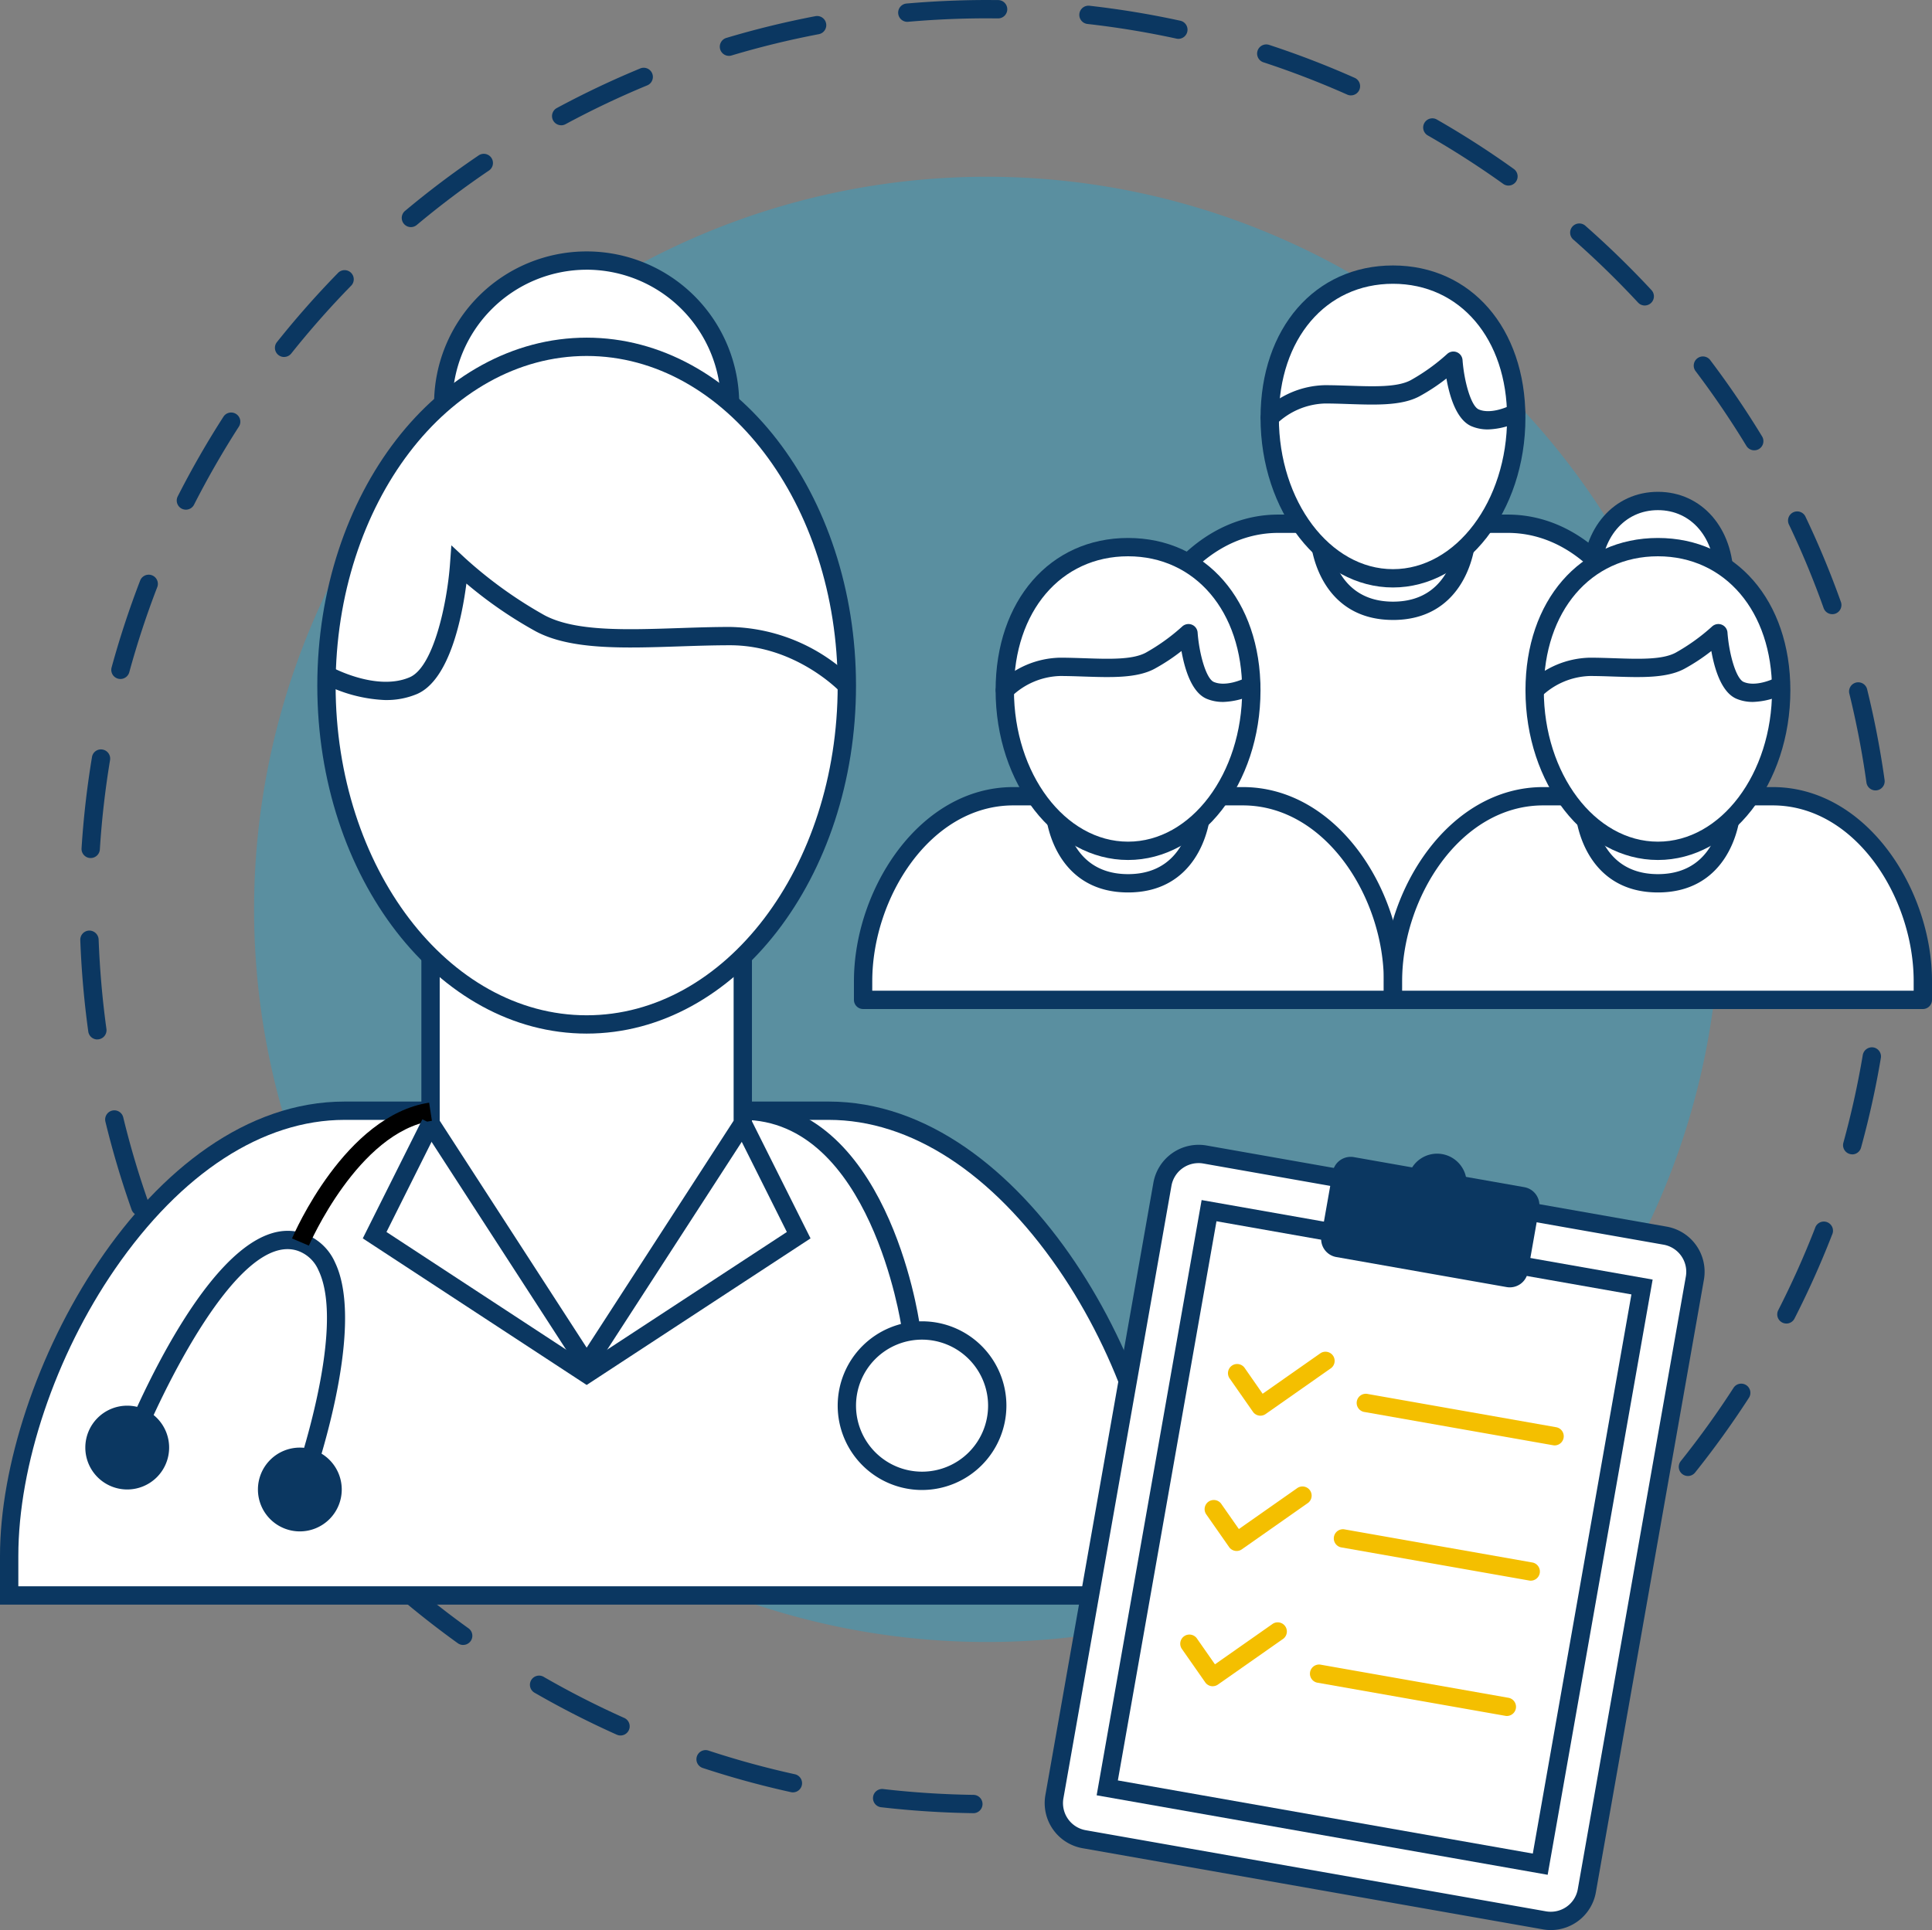
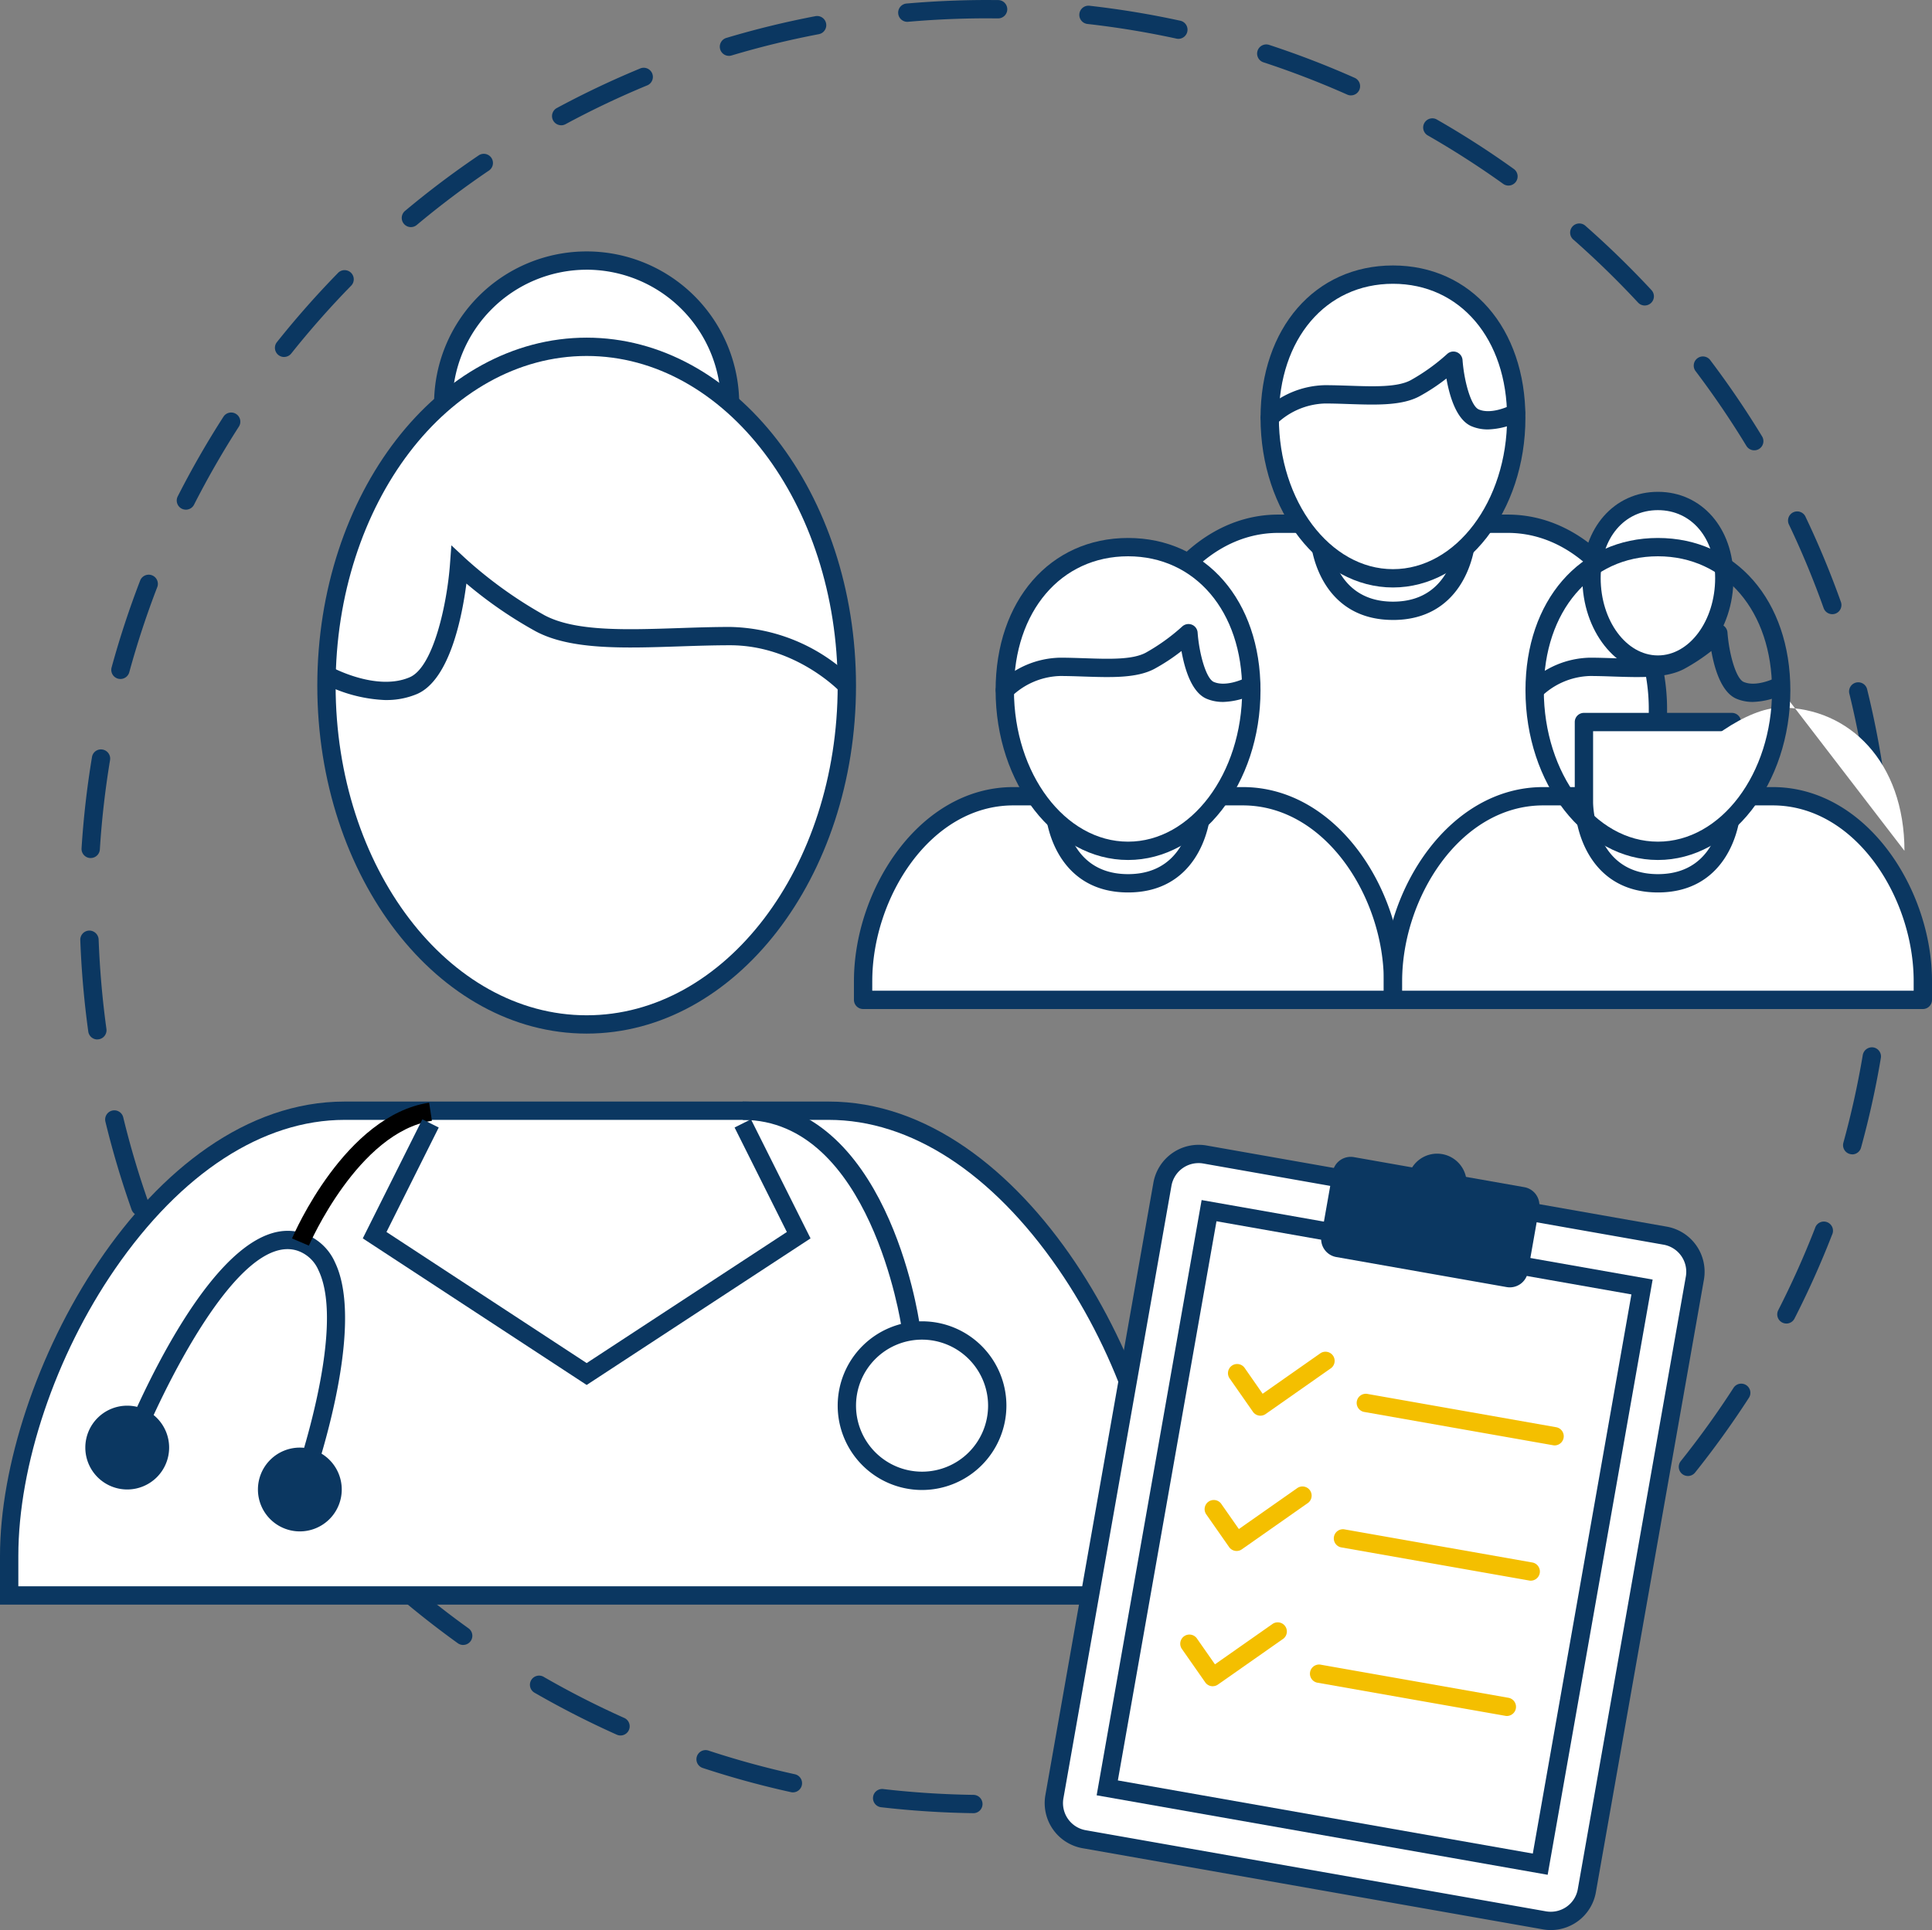
<svg xmlns="http://www.w3.org/2000/svg" width="295.058" height="294.832" viewBox="0 0 295.058 294.832">
  <rect x="0" y="0" width="295.058" height="294.832" fill="#808080" stroke="none" />
  <g id="Group_878" data-name="Group 878" transform="translate(-911.365 -620)">
-     <path id="Path_989" data-name="Path 989" d="M237.7,121.555A111.914,111.914,0,1,1,125.782,9.641,111.915,111.915,0,0,1,237.7,121.555" transform="translate(936.298 637.359)" fill="rgba(0,176,233,0.3)" />
    <path id="Path_990" data-name="Path 990" d="M140.763,276.976h-.017a139.781,139.781,0,0,1-13.995-.9,1.4,1.4,0,1,1,.322-2.778,137.356,137.356,0,0,0,13.709.881,1.4,1.4,0,0,1-.02,2.8m13.869-.5a1.4,1.4,0,0,1-.118-2.792,136.074,136.074,0,0,0,13.614-1.863,1.4,1.4,0,1,1,.518,2.75,139.162,139.162,0,0,1-13.891,1.9c-.039,0-.081.006-.123.006m-41.408-2.68a1.39,1.39,0,0,1-.3-.034A137.523,137.523,0,0,1,99.4,270.057a1.4,1.4,0,0,1,.876-2.658,135.263,135.263,0,0,0,13.251,3.634,1.4,1.4,0,0,1-.3,2.764m68.651-2.465a1.4,1.4,0,0,1-.4-2.739,135.842,135.842,0,0,0,12.957-4.574,1.4,1.4,0,0,1,1.066,2.588,139.155,139.155,0,0,1-13.225,4.67,1.4,1.4,0,0,1-.4.056M86.89,265.107a1.387,1.387,0,0,1-.571-.12,137.891,137.891,0,0,1-12.492-6.371,1.4,1.4,0,1,1,1.393-2.423,135.624,135.624,0,0,0,12.243,6.239,1.4,1.4,0,0,1-.574,2.675m120.629-4.325a1.4,1.4,0,0,1-.663-2.633,136.948,136.948,0,0,0,11.762-7.1,1.4,1.4,0,1,1,1.561,2.319,139.773,139.773,0,0,1-12,7.244,1.371,1.371,0,0,1-.66.168m-144.663-9.5a1.406,1.406,0,0,1-.817-.263,140.157,140.157,0,0,1-10.959-8.749,1.4,1.4,0,1,1,1.852-2.1,135.7,135.7,0,0,0,10.741,8.57,1.4,1.4,0,0,1-.817,2.538m167.642-6.01a1.4,1.4,0,0,1-.9-2.476,136.427,136.427,0,0,0,10.1-9.317,1.4,1.4,0,0,1,2,1.958c-3.259,3.327-6.729,6.527-10.3,9.51a1.4,1.4,0,0,1-.9.325M42.08,232.918a1.386,1.386,0,0,1-1.027-.45,139.092,139.092,0,0,1-8.989-10.761,1.4,1.4,0,0,1,2.235-1.684,137.032,137.032,0,0,0,8.808,10.548,1.4,1.4,0,0,1-1.027,2.347M249.9,225.47a1.4,1.4,0,0,1-1.091-2.272c2.848-3.564,5.551-7.316,8.03-11.152a1.4,1.4,0,1,1,2.35,1.519c-2.532,3.914-5.288,7.742-8.195,11.379a1.4,1.4,0,0,1-1.094.526M25.4,210.768a1.4,1.4,0,0,1-1.2-.674,138.2,138.2,0,0,1-6.639-12.35,1.4,1.4,0,0,1,2.529-1.2,136.22,136.22,0,0,0,6.505,12.1,1.4,1.4,0,0,1-1.2,2.124m239.544-8.589a1.4,1.4,0,0,1-1.245-2.034,136.826,136.826,0,0,0,5.621-12.54,1.4,1.4,0,1,1,2.6,1.013,138.319,138.319,0,0,1-5.736,12.8,1.393,1.393,0,0,1-1.245.764M13.539,185.716a1.4,1.4,0,0,1-1.321-.932,138.6,138.6,0,0,1-4-13.441,1.4,1.4,0,0,1,2.722-.66,134.739,134.739,0,0,0,3.917,13.167,1.4,1.4,0,0,1-.851,1.785,1.454,1.454,0,0,1-.467.081m261.451-9.384a1.328,1.328,0,0,1-.372-.053,1.4,1.4,0,0,1-.976-1.718,135.123,135.123,0,0,0,2.966-13.418A1.427,1.427,0,0,1,278.219,160a1.4,1.4,0,0,1,1.147,1.612,137.38,137.38,0,0,1-3.027,13.7,1.4,1.4,0,0,1-1.349,1.03m-268-17.557A1.4,1.4,0,0,1,5.6,157.567c-.635-4.588-1.044-9.286-1.22-13.964a1.4,1.4,0,0,1,1.349-1.449A1.426,1.426,0,0,1,7.182,143.5c.171,4.586.571,9.188,1.192,13.687a1.4,1.4,0,0,1-1.195,1.575,1.122,1.122,0,0,1-.193.014m272.606-9.787c-.031,0-.062,0-.092,0a1.4,1.4,0,0,1-1.307-1.488c.193-2.946.291-5.945.291-8.911,0-1.6-.028-3.212-.084-4.826l-.017-.529a1.4,1.4,0,0,1,1.332-1.46,1.361,1.361,0,0,1,1.461,1.335l.022.562c.056,1.642.084,3.285.084,4.919,0,3.027-.1,6.085-.294,9.1a1.4,1.4,0,0,1-1.4,1.307M5.971,131.071l-.09,0a1.4,1.4,0,0,1-1.307-1.486,138.474,138.474,0,0,1,1.592-13.928A1.381,1.381,0,0,1,7.776,114.5a1.4,1.4,0,0,1,1.15,1.612,136.889,136.889,0,0,0-1.558,13.648,1.4,1.4,0,0,1-1.4,1.309m272.578-10.327a1.4,1.4,0,0,1-1.382-1.206,136.912,136.912,0,0,0-2.588-13.491,1.4,1.4,0,1,1,2.714-.666,138.353,138.353,0,0,1,2.647,13.771,1.4,1.4,0,0,1-1.192,1.578,1.581,1.581,0,0,1-.2.014M10.515,103.719a1.394,1.394,0,0,1-1.351-1.765A139.1,139.1,0,0,1,13.545,88.63a1.4,1.4,0,0,1,2.61,1.007,135.52,135.52,0,0,0-4.292,13.052,1.4,1.4,0,0,1-1.349,1.03m261.431-9.9a1.4,1.4,0,0,1-1.318-.929A135.439,135.439,0,0,0,265.365,80.2a1.4,1.4,0,1,1,2.524-1.2,137.186,137.186,0,0,1,5.375,12.954,1.4,1.4,0,0,1-.848,1.788,1.453,1.453,0,0,1-.47.078M20.509,77.856a1.44,1.44,0,0,1-.635-.151,1.4,1.4,0,0,1-.61-1.883,138.966,138.966,0,0,1,6.978-12.162A1.4,1.4,0,0,1,28.6,65.173a137.093,137.093,0,0,0-6.844,11.916,1.393,1.393,0,0,1-1.245.767m239.518-9.068a1.4,1.4,0,0,1-1.195-.671,137.036,137.036,0,0,0-7.716-11.365,1.4,1.4,0,1,1,2.23-1.687,139.669,139.669,0,0,1,7.879,11.6,1.4,1.4,0,0,1-.47,1.922,1.378,1.378,0,0,1-.727.2M35.505,54.533a1.4,1.4,0,0,1-1.094-2.272,140,140,0,0,1,9.278-10.514,1.4,1.4,0,1,1,2,1.953A137.256,137.256,0,0,0,36.6,54a1.406,1.406,0,0,1-1.1.529m207.808-7.862a1.392,1.392,0,0,1-1.024-.448c-3.108-3.346-6.418-6.572-9.843-9.588a1.4,1.4,0,1,1,1.847-2.1c3.495,3.078,6.874,6.368,10.044,9.781a1.4,1.4,0,0,1-1.024,2.353M54.875,34.691a1.4,1.4,0,0,1-.9-2.473,138.7,138.7,0,0,1,11.194-8.444,1.4,1.4,0,1,1,1.567,2.317,136.332,136.332,0,0,0-10.965,8.273,1.4,1.4,0,0,1-.9.327M222.5,28.348a1.377,1.377,0,0,1-.814-.263,136.131,136.131,0,0,0-11.561-7.423,1.4,1.4,0,0,1,1.388-2.429,137.292,137.292,0,0,1,11.8,7.579,1.4,1.4,0,0,1-.814,2.535M77.82,19.134a1.4,1.4,0,0,1-.663-2.63A137.865,137.865,0,0,1,89.82,10.489a1.4,1.4,0,1,1,1.072,2.582,135.209,135.209,0,0,0-12.406,5.9,1.4,1.4,0,0,1-.666.168m120.621-4.566a1.4,1.4,0,0,1-.568-.12A135.66,135.66,0,0,0,185.05,9.51a1.4,1.4,0,0,1,.87-2.661,138.122,138.122,0,0,1,13.088,5.042,1.4,1.4,0,0,1-.568,2.678m-95-6.035a1.4,1.4,0,0,1-.4-2.739A137.7,137.7,0,0,1,116.66,2.468a1.4,1.4,0,0,1,.526,2.75A134.446,134.446,0,0,0,103.84,8.475a1.443,1.443,0,0,1-.4.059m68.645-2.6a1.383,1.383,0,0,1-.3-.034,135.145,135.145,0,0,0-13.55-2.235,1.4,1.4,0,1,1,.316-2.781,137.657,137.657,0,0,1,13.83,2.283,1.4,1.4,0,0,1-.3,2.767m-41.419-2.6a1.4,1.4,0,0,1-.12-2.792c2.448-.215,4.944-.367,7.409-.453Q140.422,0,142.875,0l1.684.011a1.4,1.4,0,0,1-.017,2.8h-.017L142.875,2.8q-2.4,0-4.821.084c-2.423.084-4.865.235-7.263.445a.948.948,0,0,1-.126.006" transform="translate(919.246 620)" fill="#0b3761" />
    <path id="Path_991" data-name="Path 991" d="M125.666,60.643H51.728C23.436,60.643.5,100.367.5,128.659v6.032H176.9v-6.032c0-28.292-22.937-68.016-51.229-68.016" transform="translate(912.262 729.027)" fill="#fff" />
    <path id="Path_992" data-name="Path 992" d="M179.191,136.989H0v-7.431c0-27.3,22.6-69.415,52.628-69.415h73.936c30.029,0,52.628,42.11,52.628,69.415ZM2.8,134.191h173.6v-4.633c0-13.807-5.657-30.6-14.759-43.823-10.117-14.7-22.573-22.794-35.071-22.794H52.628c-12.5,0-24.954,8.094-35.074,22.794C8.452,98.958,2.8,115.75,2.8,129.558Z" transform="translate(911.365 728.128)" fill="#0b3761" />
-     <path id="Path_993" data-name="Path 993" d="M47.344,114.786,23.5,77.955V52.091H71.188V77.955Z" transform="translate(953.616 713.652)" fill="#fff" />
-     <path id="Path_994" data-name="Path 994" d="M48.243,118.256,23,79.268V51.592H73.485V79.268ZM25.8,78.44l22.444,34.671L70.688,78.44V54.39H25.8Z" transform="translate(952.718 712.755)" fill="#0b3761" />
    <path id="Path_995" data-name="Path 995" d="M68,36.128c0,12.1-43.809,12.1-43.809,0a21.9,21.9,0,1,1,43.809,0" transform="translate(954.862 645.572)" fill="#fff" />
    <path id="Path_996" data-name="Path 996" d="M46.994,47.5a46.767,46.767,0,0,1-15.542-2.353c-6.413-2.361-7.758-5.716-7.758-8.117a23.3,23.3,0,1,1,46.6,0c0,7.232-11.7,10.47-23.3,10.47m0-30.975A20.529,20.529,0,0,0,26.492,37.028c0,4.373,8.813,7.672,20.5,7.672S67.5,41.4,67.5,37.028A20.527,20.527,0,0,0,47,16.523" transform="translate(953.964 644.676)" fill="#0b3761" />
    <path id="Path_997" data-name="Path 997" d="M97.294,70.691c0,28.583-17.792,51.755-39.738,51.755S17.821,99.273,17.821,70.691,35.61,18.936,57.556,18.936,97.294,42.108,97.294,70.691" transform="translate(943.405 654.044)" fill="#fff" />
    <path id="Path_998" data-name="Path 998" d="M58.457,124.745c-22.682,0-41.137-23.846-41.137-53.154S35.775,18.435,58.457,18.435,99.591,42.281,99.591,71.591s-18.455,53.154-41.134,53.154m0-103.512c-21.141,0-38.339,22.59-38.339,50.359s17.2,50.356,38.339,50.356,38.336-22.59,38.336-50.356S79.6,21.233,58.457,21.233" transform="translate(942.504 653.144)" fill="#0b3761" />
    <path id="Path_999" data-name="Path 999" d="M27.332,53.411a22.555,22.555,0,0,1-9.756-2.633l1.363-2.445c.07.039,6.941,3.8,12.045,1.586,3.662-1.586,5.708-11.415,6.136-17.235l.215-2.91,2.135,1.989a65.991,65.991,0,0,0,12.109,8.7c4.692,2.484,12.366,2.224,20.491,1.953,2.6-.087,5.238-.176,7.828-.176a27.493,27.493,0,0,1,18.857,8.007l-2.042,1.905c-.073-.073-6.776-7.115-16.815-7.115-2.557,0-5.162.087-7.733.173-8.514.283-16.552.554-21.9-2.275a64.587,64.587,0,0,1-10.635-7.325c-.638,4.938-2.512,14.694-7.535,16.871a11.945,11.945,0,0,1-4.762.923" transform="translate(942.964 673.531)" fill="#0b3761" />
    <path id="Path_1000" data-name="Path 1000" d="M35.555,107.191l-2.627-.951c.084-.238,8.519-23.807,4.06-33.023a5.377,5.377,0,0,0-3.19-2.974c-9-2.952-20.883,21.695-24.713,31.459l-2.608-1.024c1.511-3.844,15.15-37.449,28.205-33.087A8.138,8.138,0,0,1,39.506,72c4.972,10.271-3.581,34.179-3.951,35.191" transform="translate(923.01 740.816)" fill="#0b3761" />
    <path id="Path_1001" data-name="Path 1001" d="M58.61,97.907A12.883,12.883,0,1,1,71.491,85.026,12.9,12.9,0,0,1,58.61,97.907m0-22.968A10.085,10.085,0,1,0,68.694,85.026,10.1,10.1,0,0,0,58.61,74.94" transform="translate(993.574 749.7)" fill="#0b3761" />
    <path id="Path_1002" data-name="Path 1002" d="M17.461,83.15a6.4,6.4,0,1,1-6.4-6.4,6.4,6.4,0,0,1,6.4,6.4" transform="translate(919.734 757.978)" fill="#0b3761" />
    <path id="Path_1003" data-name="Path 1003" d="M26.883,85.439a6.4,6.4,0,1,1-6.4-6.4,6.4,6.4,0,0,1,6.4,6.4" transform="translate(936.674 762.093)" fill="#0b3761" />
    <path id="Path_1004" data-name="Path 1004" d="M18.514,82.042l-2.574-1.1c.325-.764,8.122-18.771,20.939-20.74l.428,2.767c-11.275,1.732-18.72,18.9-18.793,19.07" transform="translate(940.023 728.239)" />
    <path id="Path_1005" data-name="Path 1005" d="M64.772,94.534c-.045-.316-4.765-31.593-24.227-31.593v-2.8c21.885,0,26.8,32.606,27,33.994Z" transform="translate(984.259 728.128)" fill="#0b3761" />
    <path id="Path_1006" data-name="Path 1006" d="M53.993,101.693,19.8,79.3,28.9,61.113l2.5,1.251L23.421,78.325,53.993,98.349,84.565,78.325,76.583,62.363l2.5-1.251,9.1,18.189Z" transform="translate(946.969 729.871)" fill="#0b3761" />
    <path id="Path_1007" data-name="Path 1007" d="M142.5,101.328V56.845c0-13.4-9.541-28.25-22.945-28.25H84.519c-13.4,0-22.945,14.845-22.945,28.25v44.483" transform="translate(1022.066 671.409)" fill="#fff" />
    <path id="Path_1008" data-name="Path 1008" d="M143.4,103.626a1.4,1.4,0,0,1-1.4-1.4V57.744c0-12.7-8.85-26.851-21.546-26.851H85.419c-12.7,0-21.546,14.152-21.546,26.851v44.483a1.4,1.4,0,0,1-2.8,0V57.744c0-14.026,10-29.649,24.344-29.649h35.032c14.347,0,24.344,15.623,24.344,29.649v44.483a1.4,1.4,0,0,1-1.4,1.4" transform="translate(1021.169 670.511)" fill="#0b3761" />
    <path id="Path_1009" data-name="Path 1009" d="M83.294,49.176C72,49.176,72,36.8,72,36.8V24.544h22.59V36.8s0,12.378-11.295,12.378" transform="translate(1040.809 664.126)" fill="#fff" />
    <path id="Path_1010" data-name="Path 1010" d="M84.193,51.474C74.151,51.474,71.5,42.462,71.5,37.7V25.443a1.4,1.4,0,0,1,1.4-1.4h22.59a1.4,1.4,0,0,1,1.4,1.4V37.7c0,4.765-2.652,13.777-12.694,13.777M74.3,26.842V37.7c0,.445.157,10.979,9.9,10.979s9.893-10.534,9.9-10.982V26.842Z" transform="translate(1039.91 663.228)" fill="#0b3761" />
    <path id="Path_1011" data-name="Path 1011" d="M106.96,36.864c0,13.542-8.43,24.52-18.827,24.52S69.307,50.405,69.307,36.864s8.43-21.871,18.827-21.871,18.827,8.329,18.827,21.871" transform="translate(1035.969 646.955)" fill="#fff" />
    <path id="Path_1012" data-name="Path 1012" d="M89.033,63.683c-11.149,0-20.226-11.628-20.226-25.919,0-13.7,8.318-23.27,20.226-23.27s20.226,9.569,20.226,23.27c0,14.291-9.073,25.919-20.226,25.919m0-46.391c-10.26,0-17.428,8.419-17.428,20.472,0,12.75,7.817,23.121,17.428,23.121S106.46,50.514,106.46,37.764c0-12.053-7.165-20.472-17.428-20.472" transform="translate(1035.07 646.058)" fill="#0b3761" />
    <path id="Path_1013" data-name="Path 1013" d="M103.542,31.094a6.336,6.336,0,0,1-2.532-.492c-2.311-1-3.355-4.653-3.816-7.288a29.306,29.306,0,0,1-4.155,2.739c-2.708,1.433-6.606,1.3-10.747,1.164-1.206-.042-2.434-.084-3.64-.084a11.141,11.141,0,0,0-7.425,3.142,1.4,1.4,0,0,1-2.045-1.911,13.827,13.827,0,0,1,9.471-4.029c1.237,0,2.5.045,3.735.084,3.741.129,7.294.246,9.339-.839a30.2,30.2,0,0,0,5.579-4.009,1.4,1.4,0,0,1,2.35.918c.238,3.232,1.287,7.034,2.468,7.546,1.715.75,4.233-.266,5.059-.722a1.4,1.4,0,0,1,1.36,2.445,11.517,11.517,0,0,1-5,1.337" transform="translate(1035.07 654.504)" fill="#0b3761" />
    <path id="Path_1014" data-name="Path 1014" d="M107.155,39.135c0,7.294-4.541,13.209-10.142,13.209S86.873,46.429,86.873,39.135s4.538-11.782,10.139-11.782,10.142,4.488,10.142,11.782" transform="translate(1067.55 669.177)" fill="#fff" />
    <path id="Path_1015" data-name="Path 1015" d="M97.914,54.641c-6.362,0-11.541-6.555-11.541-14.61,0-7.635,4.851-13.178,11.541-13.178s11.538,5.543,11.538,13.178c0,8.055-5.176,14.61-11.538,14.61m0-24.99c-5.148,0-8.743,4.27-8.743,10.38,0,6.513,3.923,11.813,8.743,11.813s8.74-5.3,8.74-11.813c0-6.111-3.592-10.38-8.74-10.38" transform="translate(1066.651 668.277)" fill="#0b3761" />
    <path id="Path_1016" data-name="Path 1016" d="M105.09,43.473H70.058c-13.4,0-22.945,14.843-22.945,28.247v2.859h80.922V71.72c0-13.4-9.541-28.247-22.945-28.247" transform="translate(996.067 698.158)" fill="#fff" />
    <path id="Path_1017" data-name="Path 1017" d="M128.934,76.877H48.012a1.4,1.4,0,0,1-1.4-1.4V72.622c0-14.023,10-29.649,24.344-29.649h35.032c14.347,0,24.344,15.626,24.344,29.649v2.857a1.4,1.4,0,0,1-1.4,1.4m-79.523-2.8h78.124V72.622c0-12.7-8.85-26.851-21.546-26.851H70.957c-12.7,0-21.546,14.149-21.546,26.851Z" transform="translate(995.168 697.259)" fill="#0b3761" />
    <path id="Path_1018" data-name="Path 1018" d="M68.832,64.054c-11.295,0-11.295-12.378-11.295-12.378V39.422h22.59V51.677s0,12.378-11.295,12.378" transform="translate(1014.808 690.875)" fill="#fff" />
    <path id="Path_1019" data-name="Path 1019" d="M69.734,66.352c-10.044,0-12.7-9.012-12.7-13.777V40.321a1.4,1.4,0,0,1,1.4-1.4H81.029a1.4,1.4,0,0,1,1.4,1.4V52.576c0,4.765-2.652,13.777-12.694,13.777m-9.9-24.632V52.576c0,.445.157,10.979,9.9,10.979s9.893-10.534,9.9-10.982V41.72Z" transform="translate(1013.909 689.976)" fill="#0b3761" />
    <path id="Path_1020" data-name="Path 1020" d="M92.5,51.742c0,13.542-8.43,24.52-18.827,24.52S54.845,65.283,54.845,51.742s8.43-21.871,18.827-21.871S92.5,38.2,92.5,51.742" transform="translate(1009.968 673.703)" fill="#fff" />
    <path id="Path_1021" data-name="Path 1021" d="M74.572,78.561c-11.152,0-20.226-11.628-20.226-25.919,0-13.7,8.315-23.27,20.226-23.27S94.8,38.941,94.8,52.642c0,14.291-9.076,25.919-20.226,25.919m0-46.391c-10.263,0-17.428,8.419-17.428,20.472,0,12.75,7.817,23.121,17.428,23.121S92,65.392,92,52.642C92,40.589,84.831,32.17,74.572,32.17" transform="translate(1009.071 672.807)" fill="#0b3761" />
    <path id="Path_1022" data-name="Path 1022" d="M89.083,45.97a6.335,6.335,0,0,1-2.532-.492c-2.314-1-3.355-4.653-3.819-7.288a29.3,29.3,0,0,1-4.155,2.739c-2.708,1.432-6.614,1.3-10.744,1.164-1.209-.042-2.437-.084-3.64-.084a11.144,11.144,0,0,0-7.428,3.142,1.4,1.4,0,0,1-2.045-1.911,13.83,13.83,0,0,1,9.474-4.029c1.234,0,2.493.045,3.732.084,3.749.129,7.294.246,9.339-.839a30.384,30.384,0,0,0,5.582-4.012,1.414,1.414,0,0,1,1.466-.277,1.4,1.4,0,0,1,.884,1.2c.238,3.232,1.287,7.034,2.465,7.546,1.723.75,4.233-.266,5.056-.722a1.4,1.4,0,0,1,1.363,2.445,11.5,11.5,0,0,1-5,1.337" transform="translate(1009.07 681.255)" fill="#0b3761" />
    <path id="Path_1023" data-name="Path 1023" d="M134.012,43.473H98.98c-13.4,0-22.945,14.843-22.945,28.247v2.859h80.922V71.72c0-13.4-9.541-28.247-22.945-28.247" transform="translate(1048.065 698.158)" fill="#fff" />
    <path id="Path_1024" data-name="Path 1024" d="M157.857,76.877H76.935a1.4,1.4,0,0,1-1.4-1.4V72.622c0-14.023,10-29.649,24.344-29.649h35.032c14.347,0,24.344,15.626,24.344,29.649v2.857a1.4,1.4,0,0,1-1.4,1.4m-79.523-2.8h78.124V72.622c0-12.7-8.85-26.851-21.546-26.851H99.88c-12.7,0-21.546,14.149-21.546,26.851Z" transform="translate(1047.168 697.259)" fill="#0b3761" />
    <path id="Path_1025" data-name="Path 1025" d="M97.755,64.054c-11.295,0-11.295-12.378-11.295-12.378V39.422h22.59V51.677s0,12.378-11.295,12.378" transform="translate(1066.807 690.875)" fill="#fff" />
    <path id="Path_1026" data-name="Path 1026" d="M98.657,66.352c-10.044,0-12.7-9.012-12.7-13.777V40.321a1.4,1.4,0,0,1,1.4-1.4h22.593a1.4,1.4,0,0,1,1.4,1.4V52.576c0,4.765-2.652,13.777-12.694,13.777m-9.9-24.632V52.576c0,.445.157,10.979,9.9,10.979s9.893-10.534,9.9-10.982V41.72Z" transform="translate(1065.908 689.976)" fill="#0b3761" />
-     <path id="Path_1027" data-name="Path 1027" d="M121.421,51.742c0,13.542-8.43,24.52-18.827,24.52S83.768,65.283,83.768,51.742s8.43-21.871,18.827-21.871,18.827,8.329,18.827,21.871" transform="translate(1061.968 673.703)" fill="#fff" />
+     <path id="Path_1027" data-name="Path 1027" d="M121.421,51.742c0,13.542-8.43,24.52-18.827,24.52s8.43-21.871,18.827-21.871,18.827,8.329,18.827,21.871" transform="translate(1061.968 673.703)" fill="#fff" />
    <path id="Path_1028" data-name="Path 1028" d="M103.495,78.561c-11.152,0-20.226-11.628-20.226-25.919,0-13.7,8.315-23.27,20.226-23.27s20.226,9.569,20.226,23.27c0,14.291-9.076,25.919-20.226,25.919m0-46.391c-10.263,0-17.428,8.419-17.428,20.472,0,12.75,7.817,23.121,17.428,23.121s17.428-10.372,17.428-23.121c0-12.053-7.168-20.472-17.428-20.472" transform="translate(1061.07 672.807)" fill="#0b3761" />
    <path id="Path_1029" data-name="Path 1029" d="M118.006,45.97a6.335,6.335,0,0,1-2.532-.492c-2.314-1-3.355-4.653-3.819-7.288a29.307,29.307,0,0,1-4.155,2.739c-2.708,1.432-6.611,1.3-10.744,1.164-1.209-.042-2.437-.084-3.64-.084a11.144,11.144,0,0,0-7.428,3.142,1.4,1.4,0,0,1-2.045-1.911,13.83,13.83,0,0,1,9.474-4.029c1.234,0,2.493.045,3.732.084,3.752.129,7.294.246,9.339-.839a30.386,30.386,0,0,0,5.582-4.012,1.415,1.415,0,0,1,1.466-.277,1.4,1.4,0,0,1,.884,1.2c.238,3.232,1.287,7.034,2.465,7.546,1.723.75,4.236-.266,5.056-.722A1.4,1.4,0,0,1,123,44.633a11.5,11.5,0,0,1-5,1.337" transform="translate(1061.069 681.255)" fill="#0b3761" />
    <path id="Path_1030" data-name="Path 1030" d="M132.449,180.076l-70.3-12.394a5.6,5.6,0,0,1-4.538-6.483l16.5-93.571a5.594,5.594,0,0,1,6.483-4.538l70.3,12.394a5.6,5.6,0,0,1,4.538,6.483l-16.5,93.571a5.6,5.6,0,0,1-6.483,4.538" transform="translate(1014.783 733.271)" fill="#fff" fill-rule="evenodd" />
    <path id="Path_1031" data-name="Path 1031" d="M134.333,182.458a7.032,7.032,0,0,1-1.228-.109L62.8,169.954a7,7,0,0,1-5.671-8.1l16.5-93.574a7.02,7.02,0,0,1,8.1-5.674l70.3,12.4a7,7,0,0,1,5.674,8.1l-16.5,93.571a6.988,6.988,0,0,1-6.872,5.78M80.511,65.3a4.2,4.2,0,0,0-4.127,3.469l-16.5,93.571a4.2,4.2,0,0,0,3.4,4.863l70.3,12.394a4.224,4.224,0,0,0,3.136-.694,4.166,4.166,0,0,0,1.723-2.708l16.5-93.574a4.2,4.2,0,0,0-3.4-4.86l-70.3-12.4a4.382,4.382,0,0,0-.736-.064" transform="translate(1013.887 732.374)" fill="#0b3761" />
    <rect id="Rectangle_443" data-name="Rectangle 443" width="89.53" height="67.149" transform="matrix(0.174, -0.985, 0.985, 0.174, 1080.466, 893.105)" fill="#fff" />
    <path id="Path_1032" data-name="Path 1032" d="M128.741,168.591l-68.88-12.143L75.893,65.521l68.88,12.145ZM63.1,154.176l63.371,11.175,15.061-85.416L78.162,68.761Z" transform="translate(1018.986 737.797)" fill="#0b3761" />
    <path id="Path_1033" data-name="Path 1033" d="M100.444,83.055,74.427,78.467a2.8,2.8,0,0,1-2.269-3.24l1.721-9.753a2.794,2.794,0,0,1,3.24-2.269l26.017,4.588a2.794,2.794,0,0,1,2.269,3.24l-1.721,9.753a2.794,2.794,0,0,1-3.24,2.269" transform="translate(1041.016 733.555)" fill="#0b3761" fill-rule="evenodd" />
    <path id="Path_1034" data-name="Path 1034" d="M85.785,68.281a4.51,4.51,0,1,1-3.66-5.224,4.512,4.512,0,0,1,3.66,5.224" transform="translate(1049.5 733.243)" fill="#0b3761" fill-rule="evenodd" />
    <path id="Path_1035" data-name="Path 1035" d="M104.251,83.973A1.22,1.22,0,0,1,104,83.95L75.237,78.878a1.4,1.4,0,1,1,.487-2.753L104.491,81.2a1.4,1.4,0,0,1-.241,2.775" transform="translate(1044.554 756.822)" fill="#f4bf00" />
    <path id="Path_1036" data-name="Path 1036" d="M71.961,83.6a1.177,1.177,0,0,1-.243-.022,1.394,1.394,0,0,1-.9-.576l-3.52-5.042a1.4,1.4,0,1,1,2.294-1.6L72.3,80.25l8.855-6.208a1.4,1.4,0,0,1,1.606,2.289l-10,7.014a1.389,1.389,0,0,1-.8.255" transform="translate(1031.896 752.657)" fill="#f4bf00" />
    <path id="Path_1037" data-name="Path 1037" d="M102.948,91.359a1.221,1.221,0,0,1-.246-.022L73.934,86.264a1.4,1.4,0,0,1,.487-2.753l28.768,5.072a1.4,1.4,0,0,1-.241,2.775" transform="translate(1042.212 770.101)" fill="#f4bf00" />
    <path id="Path_1038" data-name="Path 1038" d="M70.661,90.984a1.194,1.194,0,0,1-.243-.022,1.394,1.394,0,0,1-.9-.576l-3.522-5.042a1.4,1.4,0,0,1,2.294-1.6l2.72,3.892,8.852-6.208a1.4,1.4,0,1,1,1.606,2.289l-10,7.014a1.389,1.389,0,0,1-.8.255" transform="translate(1029.556 765.938)" fill="#f4bf00" />
    <path id="Path_1039" data-name="Path 1039" d="M101.643,98.747a1.222,1.222,0,0,1-.246-.022L72.632,93.652a1.4,1.4,0,0,1,.487-2.753l28.765,5.073a1.4,1.4,0,0,1-.241,2.775" transform="translate(1039.871 783.381)" fill="#f4bf00" />
    <path id="Path_1040" data-name="Path 1040" d="M69.357,98.371a1.193,1.193,0,0,1-.243-.022,1.394,1.394,0,0,1-.9-.576L64.69,92.73a1.4,1.4,0,1,1,2.294-1.6L69.7,95.022l8.852-6.208A1.4,1.4,0,0,1,80.159,91.1l-10,7.011a1.389,1.389,0,0,1-.8.255" transform="translate(1027.215 779.216)" fill="#f4bf00" />
    <rect id="Rectangle_444" data-name="Rectangle 444" width="295.058" height="294.832" transform="translate(911.365 620)" fill="none" />
  </g>
</svg>